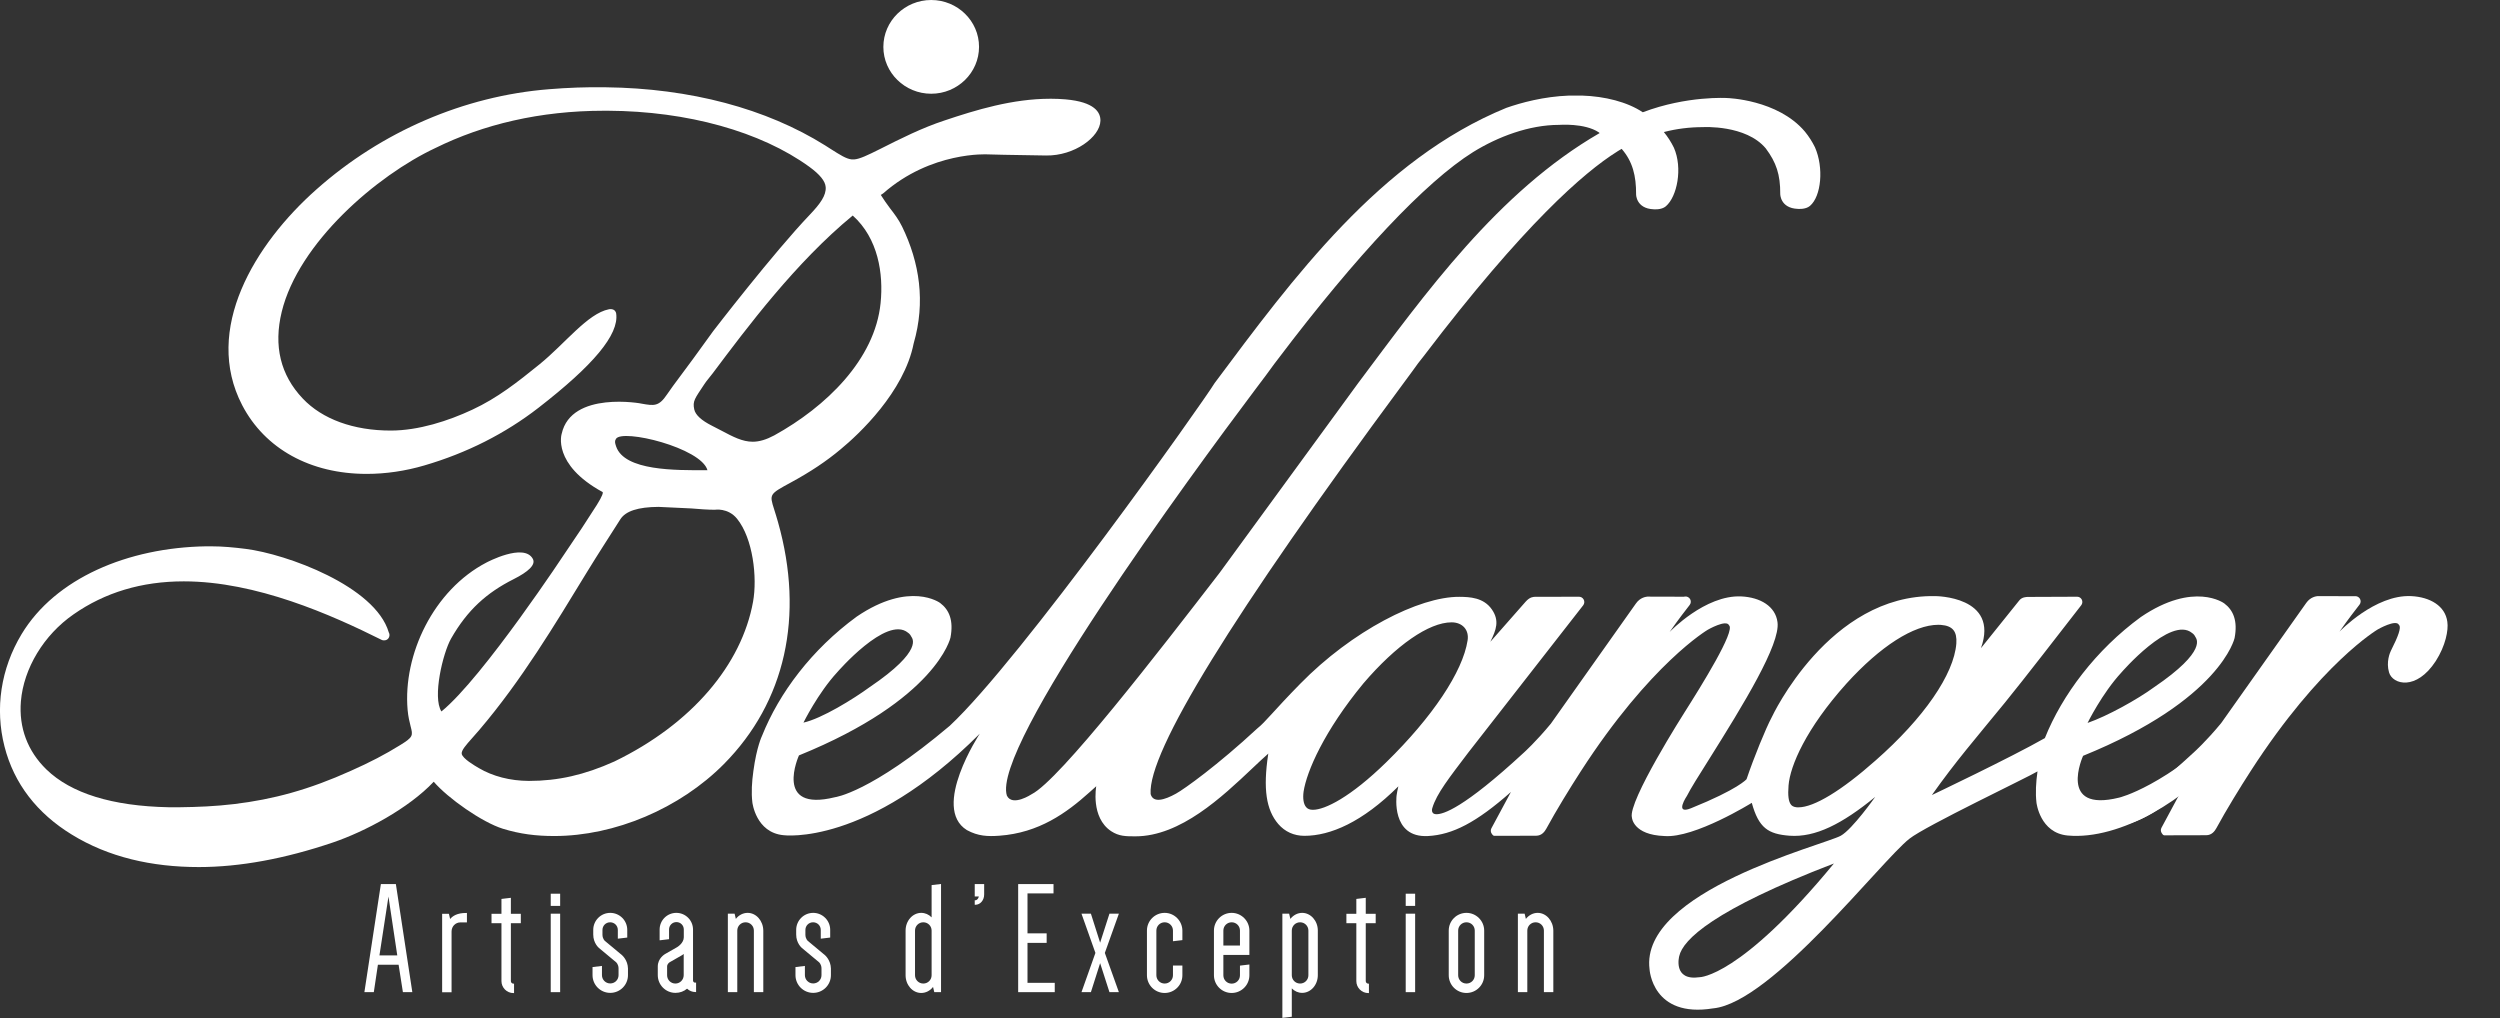
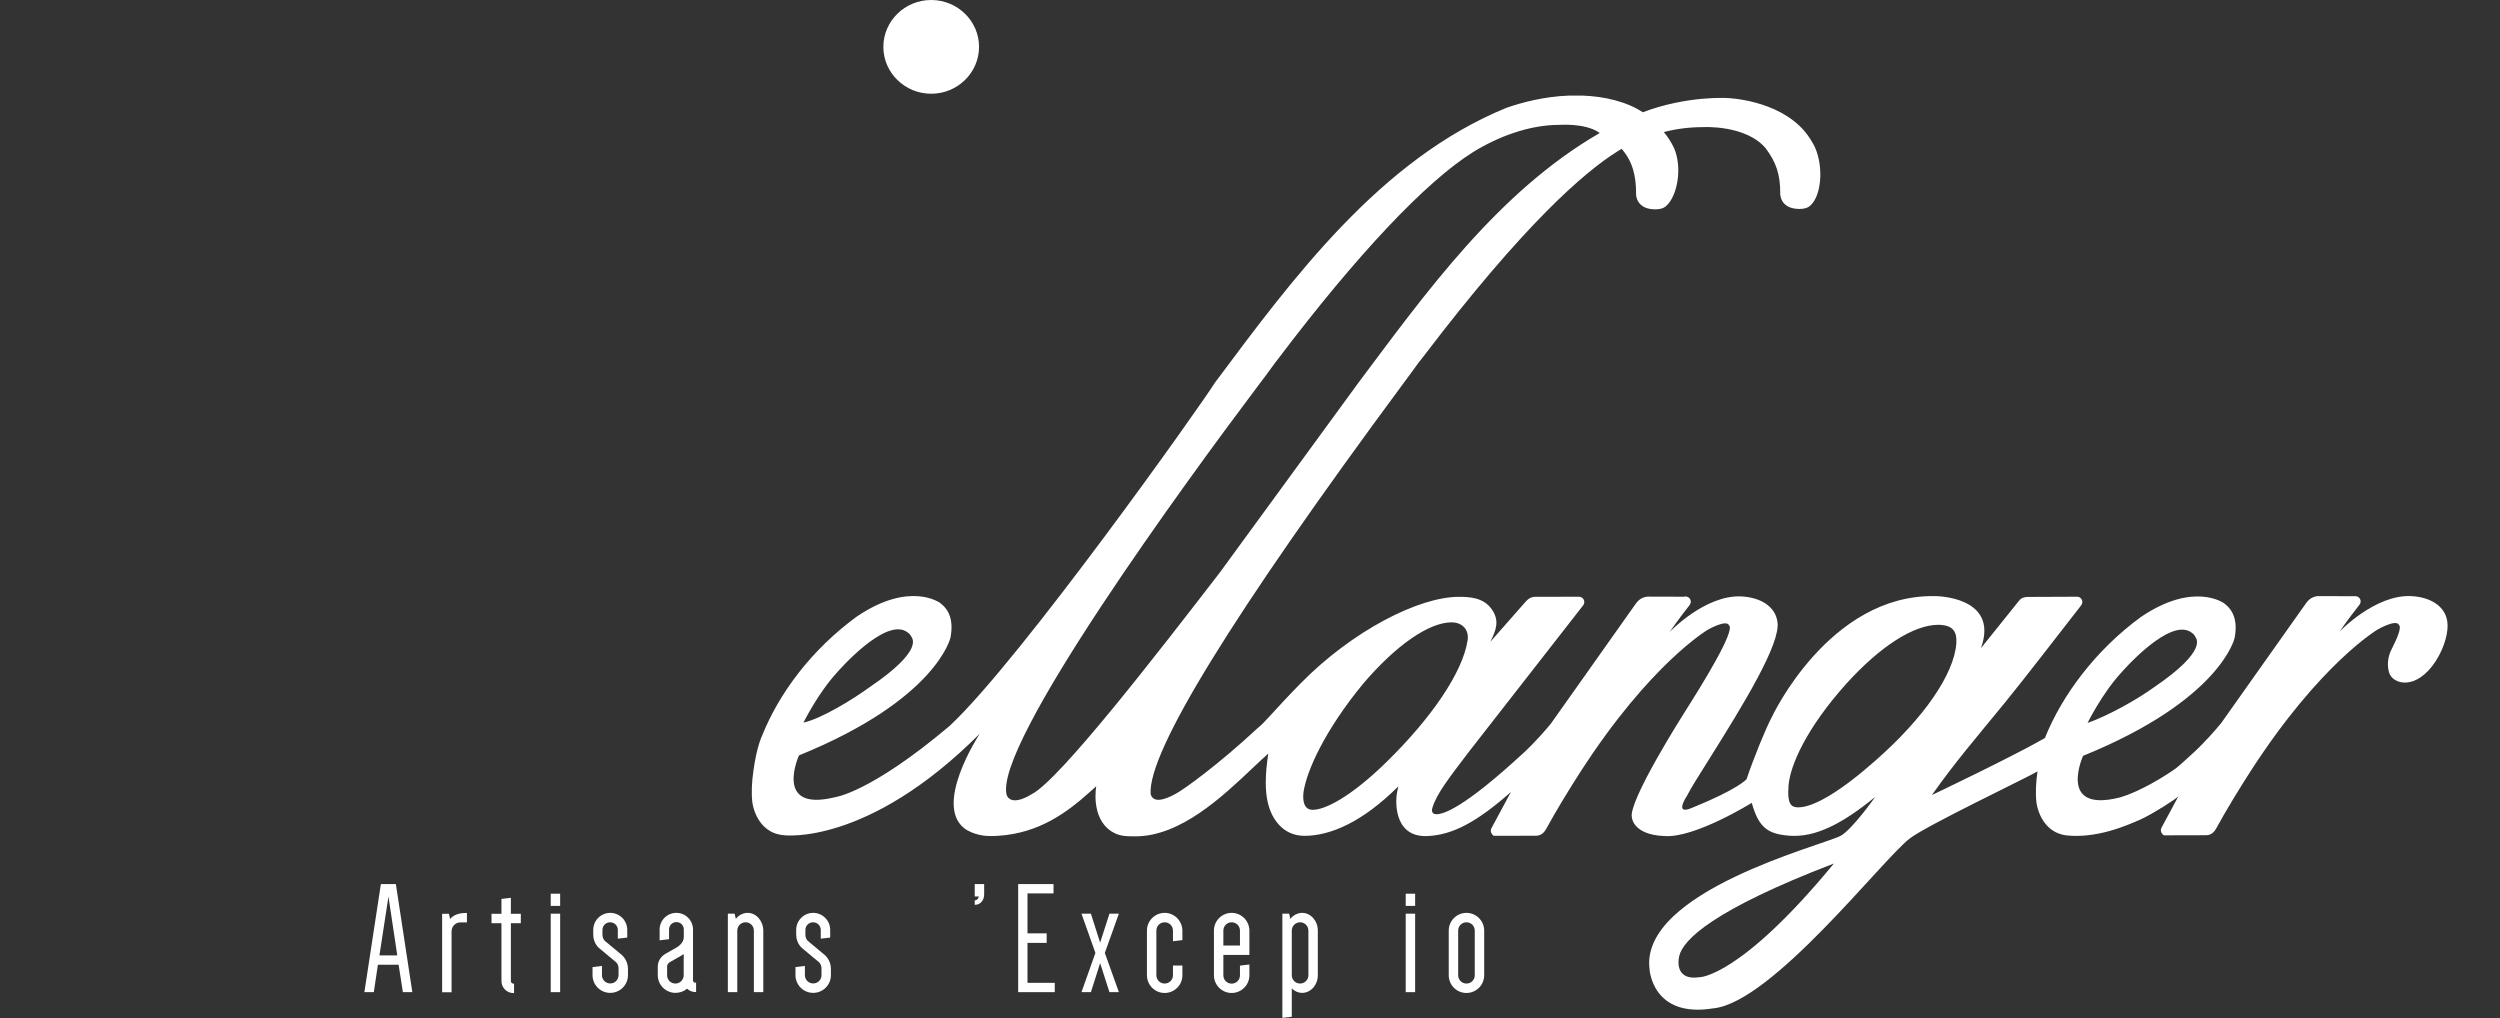
<svg xmlns="http://www.w3.org/2000/svg" version="1.1" id="Calque_1" x="0px" y="0px" viewBox="0 0 244.04 99.37" style="enable-background:new 0 0 244.04 99.37;" xml:space="preserve">
  <rect x="0" y="0" width="244.04" height="99.37" fill="#333333" stroke="none" />
  <style type="text/css">
	.st0{fill:#FFFFFF;}
</style>
  <g>
    <g>
      <path class="st0" d="M90.9,9.15c2.57,0,4.67-2.05,4.67-4.58C95.57,2.05,93.47,0,90.9,0c-2.57,0-4.67,2.05-4.67,4.58    C86.23,7.1,88.33,9.15,90.9,9.15z" />
-       <path class="st0" d="M54.83,42.34c0,0-0.96,2.98,3.99,5.69c0.07,0.04,0.01,0.35-0.56,1.26c-0.97,1.53-1.96,3.03-2.95,4.47    c0,0-8.15,12.38-12.22,15.69c-0.89-1.38,0.14-5.7,0.94-7.11c1.6-2.81,3.5-4.49,6.1-5.8c1.43-0.72,2.2-1.41,1.88-1.99    c-0.87-1.59-4.52,0.36-4.52,0.36c-5.17,2.69-8.17,8.99-7.7,14.39c0.06,0.68,0.19,1.18,0.29,1.59c0.24,0.92,0.27,1.06-1.06,1.87    c-1.38,0.86-2.93,1.67-4.76,2.48c-4.1,1.85-7.58,2.79-11.4,3.25c-1.83,0.22-3.61,0.29-5.28,0.31h-1.12    c-5.51-0.11-9.53-1.36-11.93-3.69c-1.84-1.79-2.7-4.09-2.49-6.65c0.27-3.22,2.24-6.48,5.14-8.49c3.05-2.13,6.64-3.22,10.76-3.22    c7.07,0,14.4,3.26,19.31,5.71c0.08,0.04,0.17,0.06,0.24,0.05c0.31,0.01,0.53-0.23,0.53-0.52c0-0.09-0.02-0.18-0.07-0.26    c-1.32-4.51-9.98-7.65-13.97-8.15c-1.1-0.14-2.23-0.25-3.38-0.25l-0.47,0c-7.66,0.12-14.73,3.12-18.02,8.57    c-2.03,3.37-2.62,7.26-1.67,10.97c0.93,3.64,3.19,6.53,6.57,8.6c3.57,2.2,7.8,3.17,12.4,3.17c4,0,8.4-0.81,13.09-2.4    c3.12-1.06,7.38-3.32,9.84-5.93c1.38,1.61,4.72,3.96,6.75,4.59c1.69,0.52,3.25,0.71,5.01,0.71c5.92,0,12.27-2.69,16.57-7.03    c5.99-6.05,7.87-14.43,5.28-23.6c-0.14-0.5-0.27-0.91-0.38-1.26c-0.47-1.48-0.47-1.48,1.63-2.62c1.9-1.03,3.49-2.09,4.88-3.26    c1.74-1.43,6.18-5.58,7.11-10.32c1.17-4.03,0.58-7.89-1.13-11.4c-0.33-0.68-0.76-1.25-1.18-1.79c-0.33-0.43-0.58-0.81-0.9-1.3    l0.23-0.15c4.7-4.13,10.19-3.81,10.19-3.81s2.33,0.07,5.72,0.11c2.77,0.04,5.26-1.81,5.3-3.39c0.02-0.81-0.55-1.84-3.41-2.09    c-0.46-0.04-0.92-0.06-1.37-0.06l-0.13,0c-3.67,0-7.24,1.09-10.31,2.12c-2.19,0.72-4.26,1.76-6.32,2.8c-1.2,0.6-1.96,0.96-2.48,1    l-0.27,0c-0.53-0.06-1.08-0.41-2.09-1.05l-0.5-0.32C74.8,10.6,67.4,8.62,59.12,8.52c-1.86-0.03-3.72,0.04-5.54,0.19    c-8.28,0.66-16.34,4.14-22.69,9.78c-6.03,5.34-11.09,13.67-7.25,21.06c2.22,4.26,6.65,6.71,12.15,6.71c1.87,0,3.78-0.28,5.65-0.83    c4.13-1.21,7.87-3.1,11.12-5.62c5.34-4.14,7.88-7.14,7.59-9.2c-0.1-0.56-0.71-0.42-0.71-0.42c-2.08,0.41-4.27,3.34-6.77,5.37    c-2.16,1.75-4.11,3.29-6.56,4.43c-2.35,1.1-5.25,2.04-7.97,2.04c-3.63,0-6.68-1.11-8.59-3.13c-2.17-2.29-2.86-5.13-2.05-8.46    c1.64-6.73,9.27-13.31,15.02-16c4.64-2.29,10.18-3.63,16.45-3.63l0.39,0c7.75,0.04,14.91,2.04,19.64,5.47    c1.03,0.75,1.56,1.4,1.6,1.98c0.06,0.8-0.51,1.61-1.55,2.7c-3.56,3.73-9.43,11.36-9.43,11.36c-1.26,1.77-2.6,3.58-3.92,5.35    c-0.23,0.31-0.41,0.57-0.6,0.85c-0.78,1.16-1.25,1.1-2.43,0.89C62.69,39.39,55.77,38.12,54.83,42.34z M73.48,43.12    c-1.01,0-1.92-0.48-3.07-1.09c-0.29-0.15-0.59-0.31-0.91-0.47c-1.03-0.52-1.61-1.05-1.73-1.59c-0.18-0.83,0.06-1.06,0.98-2.46    c0.24-0.37,0.55-0.7,0.83-1.08c3.34-4.45,8.07-10.79,13.66-15.39c2.49,2.23,3.01,5.69,2.72,8.54    c-0.55,5.52-5.33,10.13-10.38,12.92C74.81,42.91,74.13,43.12,73.48,43.12z M67.46,49.63c0.85,0.07,1.64,0.13,2.31,0.13    c0,0,1.29-0.22,2.18,0.88c1.55,1.92,1.99,5.71,1.56,8.1c-1.11,6.13-5.96,11.92-13.53,15.59c-2.93,1.32-5.51,1.9-8.35,1.9    c-1.84-0.01-3.53-0.45-4.9-1.26c-0.39-0.23-1.58-0.92-1.66-1.39c-0.05-0.32,0.42-0.86,1.03-1.54c0.21-0.24,0.42-0.48,0.7-0.8    c4.12-4.84,7.34-10.23,10.5-15.4c1.17-1.91,2.04-3.23,3.25-5.14c0.51-0.81,1.73-1.21,3.74-1.22L67.46,49.63z M60.13,42.84    c0.6-1.01,8.32,0.87,8.93,3.06c-0.07,0-0.14,0-0.21,0c-2.81,0-7.9,0.09-8.71-2.33C60.02,43.21,59.99,43.06,60.13,42.84z" />
-       <path class="st0" d="M164.4,58.25l-3.6-0.01c-0.13,0.02-0.68,0.07-1.1,0.66l-8.31,11.74c-1.46,1.77-2.63,2.82-2.63,2.82    c-5.95,5.5-7.89,6.02-8.53,6.02c-0.63,0-0.41-0.61-0.41-0.61c0.41-1.39,1.67-2.98,3.51-5.41l11.22-14.38    c0.12-0.16,0.14-0.38,0.04-0.56c-0.1-0.18-0.28-0.28-0.49-0.27l-4.28,0.01c-0.14,0.01-0.47,0-0.89,0.47l-3.45,3.92    c0.58-1.17,0.91-2.06,0.15-3.16c-0.81-1.17-2.17-1.22-3.16-1.23c-3.94-0.03-10.5,3.33-15.55,8.49c-2.62,2.67-3.37,3.71-4.19,4.36    c-3.87,3.59-7.13,5.92-7.93,6.36c-1.15,0.64-2.24,0.94-2.48,0.04c-0.28-4.09,7.99-17.53,24.58-39.96    c0.73-0.99,1.28-1.73,1.53-2.09c0.03-0.03,0.23-0.28,0.55-0.7c9.79-12.87,15.67-17.95,18.86-19.95l0.09-0.06    c0.12-0.07,0.24-0.15,0.37-0.22c1.07,1.23,1.42,2.63,1.41,4.45c0,0-0.01,1.38,1.71,1.45c0,0,0.76,0.08,1.19-0.29    c1.11-0.94,1.66-3.74,0.79-5.72c-0.27-0.55-0.59-1.05-0.98-1.53c1.23-0.32,2.51-0.48,3.82-0.48c0,0,4.19-0.25,6.13,2.08    c1.02,1.37,1.42,2.54,1.41,4.45c0,0-0.01,1.38,1.71,1.45c0,0,0.76,0.08,1.19-0.29c1.11-0.94,1.36-3.74,0.49-5.72    c-0.27-0.55-0.59-1.05-0.98-1.53c-2.66-3.15-7.6-3.28-7.6-3.28s-3.9-0.25-8.23,1.39c-1.51-1.01-3.7-1.56-5.94-1.63l-1.24,0    c-2.5,0.09-4.71,0.7-6.14,1.2c-12.3,5.03-20.84,16.63-28.47,26.86c-1.12,1.85-18.92,26.98-25.86,33.46    c-7.76,6.55-11.2,6.97-11.2,6.97c-6.05,1.5-3.52-4.08-3.52-4.08c13.47-5.47,14.79-11.5,14.79-11.5c0.32-1.68-0.13-2.72-1.01-3.38    c0,0-2.94-2.2-8.14,1.33c-4.38,3.2-7.57,7.44-9.25,11.65c0,0-0.52,1.05-0.84,3.43c-0.15,1.07-0.21,2.1-0.1,3.05    c0,0,0.33,2.96,3.05,3.21c0,0,8.16,1.1,19.15-9.91c0,0-4.77,7.23-1.26,9.41c1.1,0.6,2.04,0.63,3.17,0.55    c3.87-0.28,6.55-2.22,8.8-4.24c0.22-0.2,0.44-0.4,0.66-0.59c0,0-0.57,3.05,1.46,4.39c0.76,0.5,1.44,0.5,2.36,0.5    c4.4,0,8.47-3.85,11.44-6.66c0.56-0.53,1.08-1.02,1.54-1.42l-0.02,0.09c-0.5,3.35-0.2,5.4,0.99,6.79    c0.65,0.75,1.53,1.15,2.55,1.15c2.52,0,5.64-1.32,9.17-4.83c-0.08,0.32-0.13,0.61-0.17,0.87c0,0-0.57,4.18,3.07,3.98    c2.39-0.13,4.7-1.31,8.09-4.3l-1.91,3.55c-0.09,0.17-0.07,0.38,0.04,0.53c0.11,0.15,0.15,0.22,0.34,0.2l3.99-0.01    c0.55,0,0.84-0.41,1-0.7c0.96-1.77,2.3-3.95,3.34-5.56c6.82-10.57,12.42-13.85,12.42-13.85s1.81-1.04,2.07-0.43    c0.65,0.52-2.71,5.92-4.34,8.49c0,0-5.57,8.74-5.14,10.28c0,0,0.1,1.69,3.18,1.8c2.93,0.23,8.52-3.24,8.52-3.24    c0.68,2.46,1.6,3.05,3.69,3.21c2.51,0.18,5.12-1.14,8.36-3.79c0,0-2.23,3.16-3.36,3.79c-1.62,0.9-19.64,5.41-18.67,13.03    c0,0,0.25,4.8,6.22,3.82c0.01,0,0.02,0,0.02,0c5.71-0.59,16.38-14.4,19.12-16.55c1.54-1.24,11.69-6.06,12.51-6.58    c-0.15,1.07-0.21,2.1-0.1,3.05c0,0,0.33,2.96,3.05,3.21c5.12,0.47,11.84-3.62,15.3-8.05l1.08-3.27    c-6.94,6.62-11.36,7.62-11.36,7.62c-6.05,1.5-3.52-4.08-3.52-4.08c13.47-5.47,14.79-11.5,14.79-11.5    c0.32-1.68-0.13-2.72-1.01-3.38c0,0-2.94-2.2-8.14,1.33c-4.38,3.2-7.69,7.61-9.37,11.82c-3.33,1.9-11.03,5.56-11.03,5.56    c2.32-3.28,4.21-5.45,7.12-9.01c1.9-2.33,5.36-6.82,7.46-9.52c0.12-0.15,0.14-0.37,0.06-0.54c-0.09-0.18-0.26-0.29-0.46-0.29    l-4.79,0.02c-0.15,0-0.62,0-0.89,0.38l-3.71,4.62c1.83-5.09-4.47-5.08-4.47-5.08c-10.36-0.2-15.94,11.8-15.94,11.8    c-0.61,1.14-1.76,3.97-2.47,6.07c0,0-0.79,0.97-5.43,2.84c-1.66,0.67-0.39-1.21-0.39-1.21c0.34-0.68,1.17-2.01,2.14-3.54    c3.37-5.37,7-11.28,6.7-13.42c-0.2-1.55-1.68-2.42-3.53-2.51c-3.53-0.17-7,3.47-7,3.47c0.87-1.24,1.53-2.09,1.96-2.64    c0.13-0.17,0.14-0.39,0.04-0.57c-0.11-0.18-0.31-0.28-0.52-0.25 M128.16,79.05c-0.3,0-0.51-0.08-0.66-0.26    c-0.25-0.29-0.34-0.83-0.25-1.51c0.3-1.98,2.02-5.94,5.84-10.57c3.19-3.73,6.4-5.96,8.61-5.96c0.52,0,0.96,0.18,1.25,0.51    c0.28,0.32,0.39,0.77,0.31,1.26c-0.47,3.05-3.44,7.49-7.93,11.88C131.82,77.83,129.33,79.05,128.16,79.05z M156.07,12.92    c0.05,0.04,0.05,0.04,0.08,0.07c-9.94,5.74-17.05,15.7-23.56,24.39l-13.54,18.54c-5.84,7.57-15.61,20.24-18.35,21.61    c0,0-1.87,1.24-2.41,0.14c-1.54-4.71,17.94-31.27,24.14-39.51c0.94-1.25,1.65-2.19,1.97-2.65c0.03-0.03,0.16-0.2,0.39-0.51    c7.64-10.1,14.38-17.26,19-20.15c2.42-1.5,5.48-2.66,8.39-2.66C152.19,12.19,154.68,11.99,156.07,12.92z M163.92,93.33    c0.36-1.6,3.33-4.52,15.1-9.04c-9.14,11.1-13.1,11.1-13.1,11.1C163.26,95.78,163.92,93.33,163.92,93.33z M190.97,62.81    c-0.23,3.02-3.18,7.29-7.88,11.42c-3.34,2.96-6.02,4.58-7.54,4.58l-0.13,0c-0.35-0.03-0.5-0.15-0.58-0.25    c-0.25-0.29-0.33-0.91-0.25-1.88c0.15-1.93,1.71-5.56,5.65-9.95c3.31-3.65,6.58-5.74,8.97-5.74c0.09,0,0.17,0,0.26,0.01    C190.61,61.09,191.05,61.63,190.97,62.81z M244.04,81.61 M29.01,81.61 M210.25,67.1c-1.6,1.17-4.55,2.81-6.47,3.47    c0,0,1.41-2.87,3.29-4.91c0,0,4.82-5.59,6.91-3.87c0,0,0.21,0.12,0.33,0.39C214.35,62.31,215.6,63.47,210.25,67.1z M84.9,67.07    c-1.6,1.17-4.68,3.07-6.47,3.47c0,0,1.41-2.87,3.29-4.91c0,0,4.82-5.59,6.91-3.87c0,0,0.21,0.12,0.33,0.39    C89.01,62.28,90.26,63.44,84.9,67.07z" />
+       <path class="st0" d="M164.4,58.25l-3.6-0.01c-0.13,0.02-0.68,0.07-1.1,0.66l-8.31,11.74c-1.46,1.77-2.63,2.82-2.63,2.82    c-5.95,5.5-7.89,6.02-8.53,6.02c-0.63,0-0.41-0.61-0.41-0.61c0.41-1.39,1.67-2.98,3.51-5.41l11.22-14.38    c0.12-0.16,0.14-0.38,0.04-0.56c-0.1-0.18-0.28-0.28-0.49-0.27l-4.28,0.01c-0.14,0.01-0.47,0-0.89,0.47l-3.45,3.92    c0.58-1.17,0.91-2.06,0.15-3.16c-0.81-1.17-2.17-1.22-3.16-1.23c-3.94-0.03-10.5,3.33-15.55,8.49c-2.62,2.67-3.37,3.71-4.19,4.36    c-3.87,3.59-7.13,5.92-7.93,6.36c-1.15,0.64-2.24,0.94-2.48,0.04c-0.28-4.09,7.99-17.53,24.58-39.96    c0.73-0.99,1.28-1.73,1.53-2.09c0.03-0.03,0.23-0.28,0.55-0.7c9.79-12.87,15.67-17.95,18.86-19.95l0.09-0.06    c0.12-0.07,0.24-0.15,0.37-0.22c1.07,1.23,1.42,2.63,1.41,4.45c0,0-0.01,1.38,1.71,1.45c0,0,0.76,0.08,1.19-0.29    c1.11-0.94,1.66-3.74,0.79-5.72c-0.27-0.55-0.59-1.05-0.98-1.53c1.23-0.32,2.51-0.48,3.82-0.48c0,0,4.19-0.25,6.13,2.08    c1.02,1.37,1.42,2.54,1.41,4.45c0,0-0.01,1.38,1.71,1.45c0,0,0.76,0.08,1.19-0.29c1.11-0.94,1.36-3.74,0.49-5.72    c-0.27-0.55-0.59-1.05-0.98-1.53c-2.66-3.15-7.6-3.28-7.6-3.28s-3.9-0.25-8.23,1.39c-1.51-1.01-3.7-1.56-5.94-1.63l-1.24,0    c-2.5,0.09-4.71,0.7-6.14,1.2c-12.3,5.03-20.84,16.63-28.47,26.86c-1.12,1.85-18.92,26.98-25.86,33.46    c-7.76,6.55-11.2,6.97-11.2,6.97c-6.05,1.5-3.52-4.08-3.52-4.08c13.47-5.47,14.79-11.5,14.79-11.5c0.32-1.68-0.13-2.72-1.01-3.38    c0,0-2.94-2.2-8.14,1.33c-4.38,3.2-7.57,7.44-9.25,11.65c0,0-0.52,1.05-0.84,3.43c-0.15,1.07-0.21,2.1-0.1,3.05    c0,0,0.33,2.96,3.05,3.21c0,0,8.16,1.1,19.15-9.91c0,0-4.77,7.23-1.26,9.41c1.1,0.6,2.04,0.63,3.17,0.55    c3.87-0.28,6.55-2.22,8.8-4.24c0.22-0.2,0.44-0.4,0.66-0.59c0,0-0.57,3.05,1.46,4.39c0.76,0.5,1.44,0.5,2.36,0.5    c4.4,0,8.47-3.85,11.44-6.66c0.56-0.53,1.08-1.02,1.54-1.42l-0.02,0.09c-0.5,3.35-0.2,5.4,0.99,6.79    c0.65,0.75,1.53,1.15,2.55,1.15c2.52,0,5.64-1.32,9.17-4.83c-0.08,0.32-0.13,0.61-0.17,0.87c0,0-0.57,4.18,3.07,3.98    c2.39-0.13,4.7-1.31,8.09-4.3l-1.91,3.55c-0.09,0.17-0.07,0.38,0.04,0.53c0.11,0.15,0.15,0.22,0.34,0.2l3.99-0.01    c0.55,0,0.84-0.41,1-0.7c0.96-1.77,2.3-3.95,3.34-5.56c6.82-10.57,12.42-13.85,12.42-13.85s1.81-1.04,2.07-0.43    c0.65,0.52-2.71,5.92-4.34,8.49c0,0-5.57,8.74-5.14,10.28c0,0,0.1,1.69,3.18,1.8c2.93,0.23,8.52-3.24,8.52-3.24    c0.68,2.46,1.6,3.05,3.69,3.21c2.51,0.18,5.12-1.14,8.36-3.79c0,0-2.23,3.16-3.36,3.79c-1.62,0.9-19.64,5.41-18.67,13.03    c0,0,0.25,4.8,6.22,3.82c0.01,0,0.02,0,0.02,0c5.71-0.59,16.38-14.4,19.12-16.55c1.54-1.24,11.69-6.06,12.51-6.58    c-0.15,1.07-0.21,2.1-0.1,3.05c0,0,0.33,2.96,3.05,3.21c5.12,0.47,11.84-3.62,15.3-8.05l1.08-3.27    c-6.94,6.62-11.36,7.62-11.36,7.62c-6.05,1.5-3.52-4.08-3.52-4.08c13.47-5.47,14.79-11.5,14.79-11.5    c0.32-1.68-0.13-2.72-1.01-3.38c0,0-2.94-2.2-8.14,1.33c-4.38,3.2-7.69,7.61-9.37,11.82c-3.33,1.9-11.03,5.56-11.03,5.56    c2.32-3.28,4.21-5.45,7.12-9.01c1.9-2.33,5.36-6.82,7.46-9.52c0.12-0.15,0.14-0.37,0.06-0.54c-0.09-0.18-0.26-0.29-0.46-0.29    l-4.79,0.02c-0.15,0-0.62,0-0.89,0.38l-3.71,4.62c1.83-5.09-4.47-5.08-4.47-5.08c-10.36-0.2-15.94,11.8-15.94,11.8    c-0.61,1.14-1.76,3.97-2.47,6.07c0,0-0.79,0.97-5.43,2.84c-1.66,0.67-0.39-1.21-0.39-1.21c0.34-0.68,1.17-2.01,2.14-3.54    c3.37-5.37,7-11.28,6.7-13.42c-0.2-1.55-1.68-2.42-3.53-2.51c-3.53-0.17-7,3.47-7,3.47c0.87-1.24,1.53-2.09,1.96-2.64    c0.13-0.17,0.14-0.39,0.04-0.57c-0.11-0.18-0.31-0.28-0.52-0.25 M128.16,79.05c-0.3,0-0.51-0.08-0.66-0.26    c-0.25-0.29-0.34-0.83-0.25-1.51c0.3-1.98,2.02-5.94,5.84-10.57c3.19-3.73,6.4-5.96,8.61-5.96c0.52,0,0.96,0.18,1.25,0.51    c0.28,0.32,0.39,0.77,0.31,1.26c-0.47,3.05-3.44,7.49-7.93,11.88C131.82,77.83,129.33,79.05,128.16,79.05M156.07,12.92    c0.05,0.04,0.05,0.04,0.08,0.07c-9.94,5.74-17.05,15.7-23.56,24.39l-13.54,18.54c-5.84,7.57-15.61,20.24-18.35,21.61    c0,0-1.87,1.24-2.41,0.14c-1.54-4.71,17.94-31.27,24.14-39.51c0.94-1.25,1.65-2.19,1.97-2.65c0.03-0.03,0.16-0.2,0.39-0.51    c7.64-10.1,14.38-17.26,19-20.15c2.42-1.5,5.48-2.66,8.39-2.66C152.19,12.19,154.68,11.99,156.07,12.92z M163.92,93.33    c0.36-1.6,3.33-4.52,15.1-9.04c-9.14,11.1-13.1,11.1-13.1,11.1C163.26,95.78,163.92,93.33,163.92,93.33z M190.97,62.81    c-0.23,3.02-3.18,7.29-7.88,11.42c-3.34,2.96-6.02,4.58-7.54,4.58l-0.13,0c-0.35-0.03-0.5-0.15-0.58-0.25    c-0.25-0.29-0.33-0.91-0.25-1.88c0.15-1.93,1.71-5.56,5.65-9.95c3.31-3.65,6.58-5.74,8.97-5.74c0.09,0,0.17,0,0.26,0.01    C190.61,61.09,191.05,61.63,190.97,62.81z M244.04,81.61 M29.01,81.61 M210.25,67.1c-1.6,1.17-4.55,2.81-6.47,3.47    c0,0,1.41-2.87,3.29-4.91c0,0,4.82-5.59,6.91-3.87c0,0,0.21,0.12,0.33,0.39C214.35,62.31,215.6,63.47,210.25,67.1z M84.9,67.07    c-1.6,1.17-4.68,3.07-6.47,3.47c0,0,1.41-2.87,3.29-4.91c0,0,4.82-5.59,6.91-3.87c0,0,0.21,0.12,0.33,0.39    C89.01,62.28,90.26,63.44,84.9,67.07z" />
      <path class="st0" d="M232.11,61.44c0,0,1.81-1.04,2.07-0.43c0.26,0.21-0.11,1.17-0.74,2.41l0,0c0,0,0,0,0,0.01    c-0.01,0.02-0.02,0.04-0.03,0.05c-0.12,0.24-0.5,1.14-0.2,2.16c0.35,1.19,2.66,1.81,4.56-1.11c0.96-1.5,1.25-3.02,1.13-3.83    c-0.2-1.55-1.68-2.42-3.53-2.51c-3.53-0.17-7,3.47-7,3.47c0.87-1.24,1.53-2.09,1.96-2.64c0.13-0.17,0.14-0.39,0.04-0.57    c-0.11-0.18-0.31-0.28-0.52-0.25l-0.02,0l-3.6-0.01c-0.13,0.02-0.68,0.07-1.1,0.66l-8.31,11.74c-1.46,1.77-2.63,2.82-2.63,2.82    c-5.95,5.5-7.89,6.02-8.53,6.02l-0.56,1.4c2.39-0.13,4.41-0.58,7.8-3.57l-1.91,3.55c-0.09,0.17-0.07,0.38,0.04,0.53    c0.11,0.16,0.15,0.22,0.34,0.2l3.99-0.01c0.55,0,0.84-0.41,1-0.7c0.96-1.77,2.3-3.95,3.34-5.56    C226.51,64.72,232.11,61.44,232.11,61.44z" />
    </g>
    <g>
      <path class="st0" d="M38.64,86.3h-1.46l-1.61,10.55h0.92l0.4-2.68h2.02l0.42,2.68h0.92l-1.6-10.51L38.64,86.3z M38.78,93.26h-1.74    l0.88-5.74L38.78,93.26z" />
      <path class="st0" d="M43.94,89.71l-0.12-0.51h-0.66v7.66h0.92v-5.93c0-0.5,0.38-0.89,0.87-0.89h0.63v-0.92h-0.06    C44.63,89.11,44.18,89.42,43.94,89.71z" />
      <path class="st0" d="M49.87,87.64l-0.92,0.11v1.45h-0.97v0.92h0.97v5.65c0,0.64,0.52,1.17,1.17,1.17h0.06v-0.92h-0.06    c-0.14,0-0.25-0.11-0.25-0.25v-5.65h0.97v-0.92h-0.97V87.64z" />
      <rect x="53.76" y="89.19" class="st0" width="0.92" height="7.66" />
      <rect x="53.76" y="87.24" class="st0" width="0.92" height="1.19" />
      <path class="st0" d="M60.72,93.24l-1.67-1.39c-0.01-0.01-0.24-0.21-0.24-0.61v-0.46c0-0.42,0.33-0.75,0.75-0.75    c0.42,0,0.75,0.33,0.75,0.75v0.85l0.92-0.11v-0.75c0-0.92-0.75-1.66-1.66-1.66c-0.92,0-1.66,0.75-1.66,1.66v0.46    c0,0.84,0.54,1.29,0.56,1.31l1.67,1.39c0.01,0.01,0.24,0.21,0.24,0.61v0.65c0,0.45-0.36,0.81-0.81,0.81    c-0.45,0-0.81-0.36-0.81-0.81v-0.9l-0.92,0.11v0.79c0,0.95,0.77,1.73,1.73,1.73c0.95,0,1.73-0.77,1.73-1.73v-0.65    C61.28,93.72,60.74,93.26,60.72,93.24z" />
      <path class="st0" d="M67.65,95.71v-4.97c0-0.9-0.73-1.63-1.63-1.63s-1.63,0.73-1.63,1.63v1.05l0.92-0.11v-0.95    c0-0.4,0.32-0.72,0.72-0.72s0.72,0.32,0.72,0.72v0.76c0,0.58-0.63,0.95-0.64,0.96l-1.19,0.68c-0.03,0.02-0.71,0.41-0.71,1.21v0.85    c0,0.95,0.77,1.73,1.73,1.73c0.43,0,0.83-0.15,1.13-0.41c0.22,0.21,0.51,0.33,0.82,0.33h0.06v-0.92h-0.06    C67.75,95.94,67.65,95.84,67.65,95.71z M65.93,96.01c-0.45,0-0.81-0.36-0.81-0.81v-0.85c0-0.27,0.24-0.41,0.25-0.42l1.19-0.68    c0,0,0.09-0.05,0.18-0.13v2.07C66.74,95.65,66.37,96.01,65.93,96.01z" />
      <path class="st0" d="M72.98,89.11c-0.44,0-0.87,0.22-1.15,0.59l-0.12-0.51h-0.66v7.66h0.92v-6.01c0-0.45,0.36-0.81,0.81-0.81    c0.45,0,0.81,0.36,0.81,0.81v6.01h0.92v-6.01C74.5,89.89,73.82,89.11,72.98,89.11z" />
      <path class="st0" d="M80.53,93.24l-1.67-1.39c-0.01-0.01-0.24-0.21-0.24-0.61v-0.46c0-0.42,0.33-0.75,0.75-0.75    c0.42,0,0.75,0.33,0.75,0.75v0.85l0.92-0.11v-0.75c0-0.92-0.75-1.66-1.66-1.66c-0.92,0-1.66,0.75-1.66,1.66v0.46    c0,0.84,0.54,1.29,0.56,1.31l1.67,1.39c0.01,0.01,0.24,0.21,0.24,0.61v0.65c0,0.45-0.36,0.81-0.81,0.81    c-0.45,0-0.81-0.36-0.81-0.81v-0.9l-0.92,0.11v0.79c0,0.95,0.77,1.73,1.73,1.73c0.95,0,1.73-0.77,1.73-1.73v-0.65    C81.09,93.72,80.55,93.26,80.53,93.24z" />
-       <path class="st0" d="M90.94,89.55c-0.27-0.28-0.63-0.44-1.01-0.44c-0.84,0-1.53,0.77-1.53,1.73v4.36c0,0.95,0.68,1.73,1.53,1.73    c0.44,0,0.87-0.22,1.15-0.59l0.12,0.51h0.66V86.29l-0.92,0.11V89.55z M90.13,96.01c-0.45,0-0.81-0.36-0.81-0.81v-4.36    c0-0.45,0.36-0.81,0.81-0.81c0.45,0,0.81,0.36,0.81,0.81v4.36C90.94,95.65,90.58,96.01,90.13,96.01z" />
      <path class="st0" d="M95.15,87.51h0.4c-0.03,0.19-0.18,0.37-0.34,0.37h-0.06v0.44h0.06c0.48,0,0.86-0.44,0.86-1V86.3h-0.92V87.51z    " />
      <polygon class="st0" points="100.3,92.04 102.17,92.04 102.17,91.11 100.3,91.11 100.3,87.21 102.84,87.21 102.84,86.3     99.39,86.3 99.39,96.85 102.96,96.85 102.96,95.94 100.3,95.94   " />
      <polygon class="st0" points="108.3,89.19 107.39,92.02 106.49,89.19 105.57,89.19 106.93,93.02 105.57,96.85 106.49,96.85     107.39,94.02 108.3,96.85 109.22,96.85 107.85,93.02 109.22,89.19   " />
      <path class="st0" d="M113.69,89.11c-0.95,0-1.73,0.77-1.73,1.73v4.36c0,0.95,0.77,1.73,1.73,1.73c0.95,0,1.73-0.77,1.73-1.73    v-0.95h-0.92v0.95c0,0.45-0.36,0.81-0.81,0.81c-0.45,0-0.81-0.36-0.81-0.81v-4.36c0-0.45,0.36-0.81,0.81-0.81    c0.45,0,0.81,0.36,0.81,0.81v1.04l0.92-0.11v-0.93C115.41,89.89,114.64,89.11,113.69,89.11z" />
      <path class="st0" d="M120.23,89.11c-0.95,0-1.73,0.77-1.73,1.73v4.36c0,0.95,0.77,1.73,1.73,1.73c0.95,0,1.73-0.77,1.73-1.73    v-1.05l-0.92,0.11v0.95c0,0.45-0.36,0.81-0.81,0.81c-0.45,0-0.81-0.36-0.81-0.81v-1.99h2.54v-2.38    C121.96,89.89,121.18,89.11,120.23,89.11z M120.23,90.03c0.45,0,0.81,0.36,0.81,0.81v1.46h-1.62v-1.46    C119.42,90.39,119.78,90.03,120.23,90.03z" />
      <path class="st0" d="M127.11,89.11c-0.44,0-0.86,0.22-1.15,0.59l-0.12-0.51h-0.66v10.17l0.92-0.11v-2.77    c0.27,0.28,0.63,0.44,1.01,0.44c0.84,0,1.53-0.77,1.53-1.73v-4.36C128.64,89.89,127.95,89.11,127.11,89.11z M126.91,90.03    c0.45,0,0.81,0.36,0.81,0.81v4.36c0,0.45-0.36,0.81-0.81,0.81c-0.45,0-0.81-0.36-0.81-0.81v-4.36    C126.1,90.39,126.46,90.03,126.91,90.03z" />
-       <path class="st0" d="M133.32,87.64l-0.92,0.11v1.45h-0.97v0.92h0.97v5.65c0,0.64,0.52,1.17,1.17,1.17h0.06v-0.92h-0.06    c-0.14,0-0.25-0.11-0.25-0.25v-5.65h0.97v-0.92h-0.97V87.64z" />
      <rect x="137.22" y="87.24" class="st0" width="0.92" height="1.19" />
      <rect x="137.22" y="89.19" class="st0" width="0.92" height="7.66" />
      <path class="st0" d="M143.15,89.11c-0.95,0-1.73,0.77-1.73,1.73v4.36c0,0.95,0.77,1.73,1.73,1.73c0.95,0,1.73-0.77,1.73-1.73    v-4.36C144.88,89.89,144.1,89.11,143.15,89.11z M142.34,90.84c0-0.45,0.36-0.81,0.81-0.81c0.45,0,0.81,0.36,0.81,0.81v4.36    c0,0.45-0.36,0.81-0.81,0.81c-0.45,0-0.81-0.36-0.81-0.81V90.84z" />
-       <path class="st0" d="M150.1,89.11c-0.44,0-0.86,0.22-1.15,0.59l-0.12-0.51h-0.66v7.66h0.92v-6.01c0-0.45,0.36-0.81,0.81-0.81    c0.45,0,0.81,0.36,0.81,0.81v6.01h0.92v-6.01C151.62,89.89,150.94,89.11,150.1,89.11z" />
    </g>
  </g>
</svg>